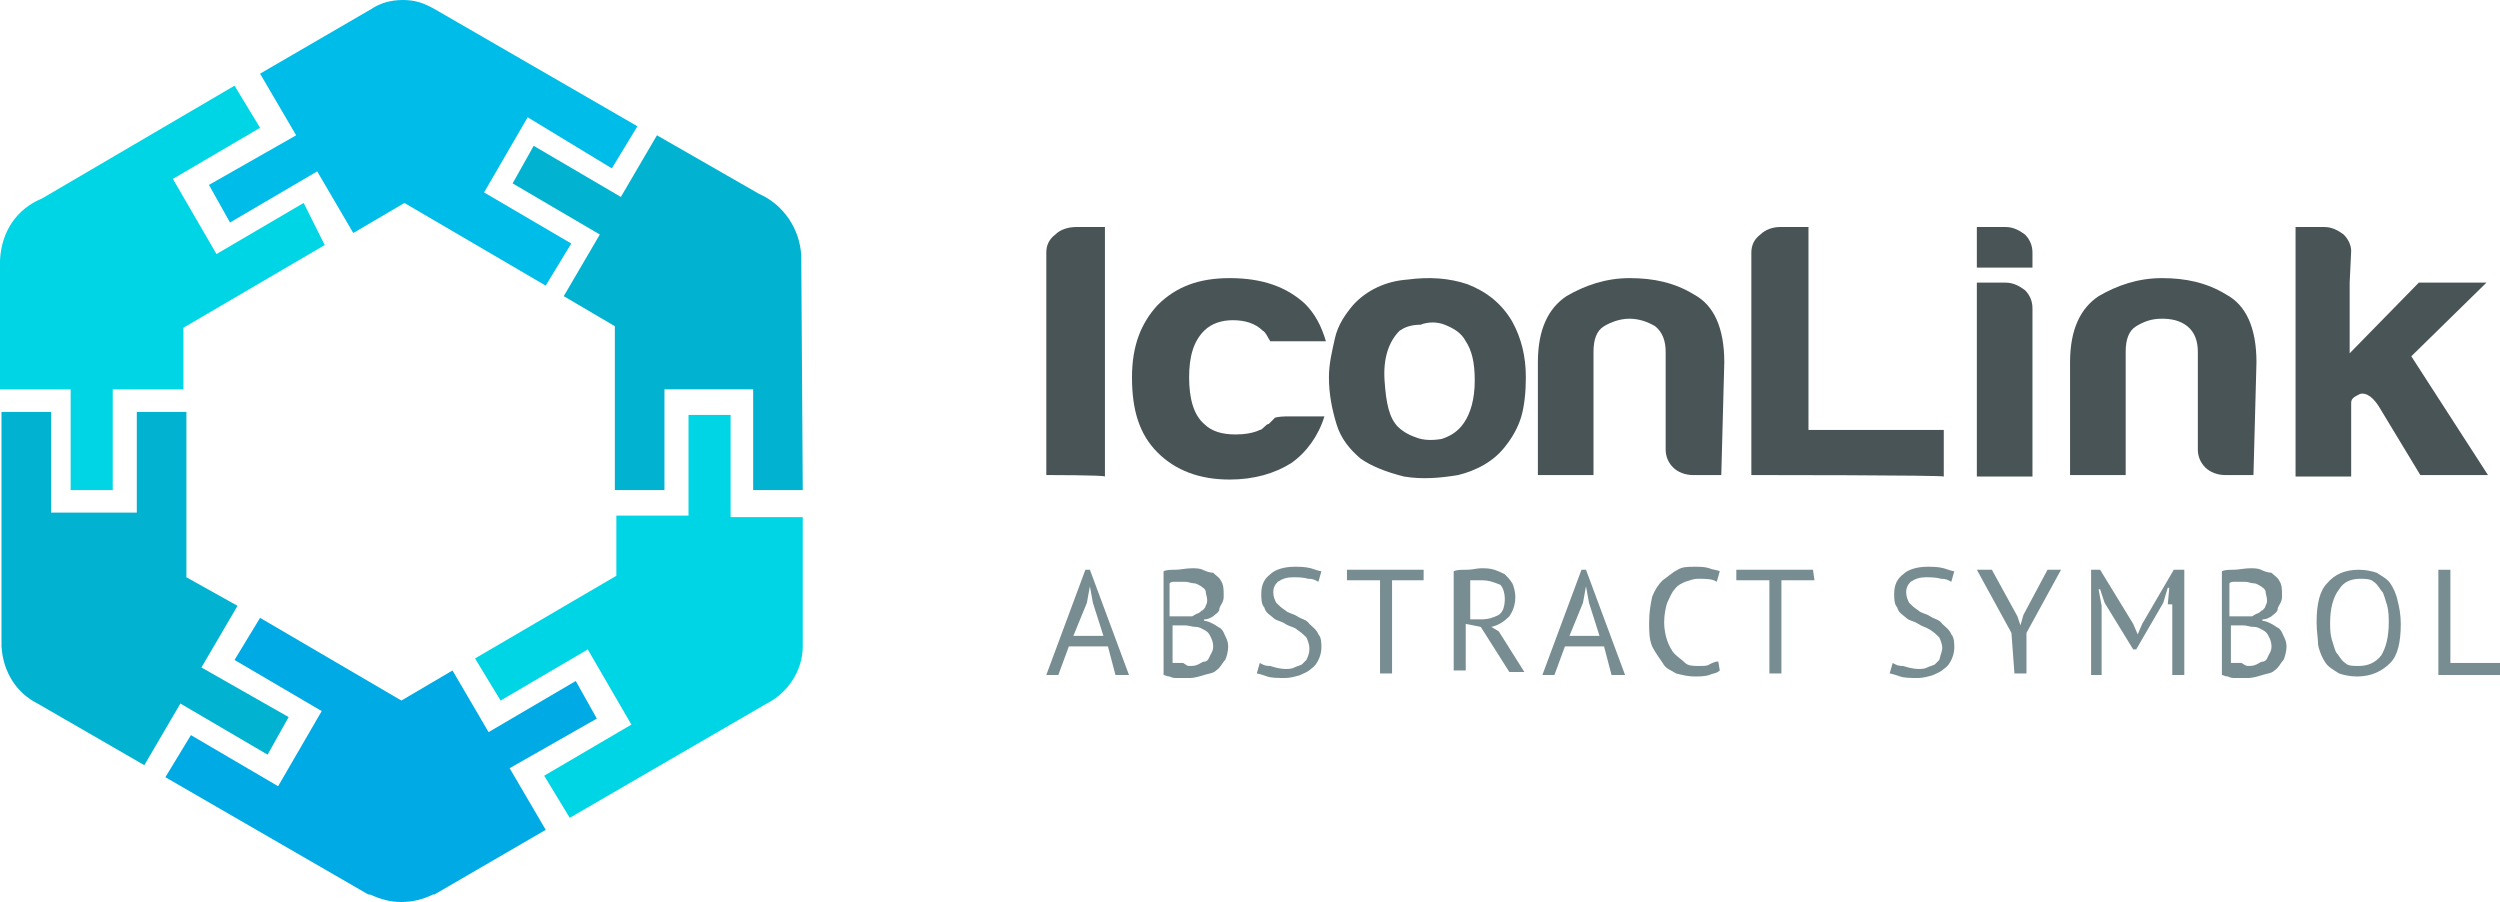
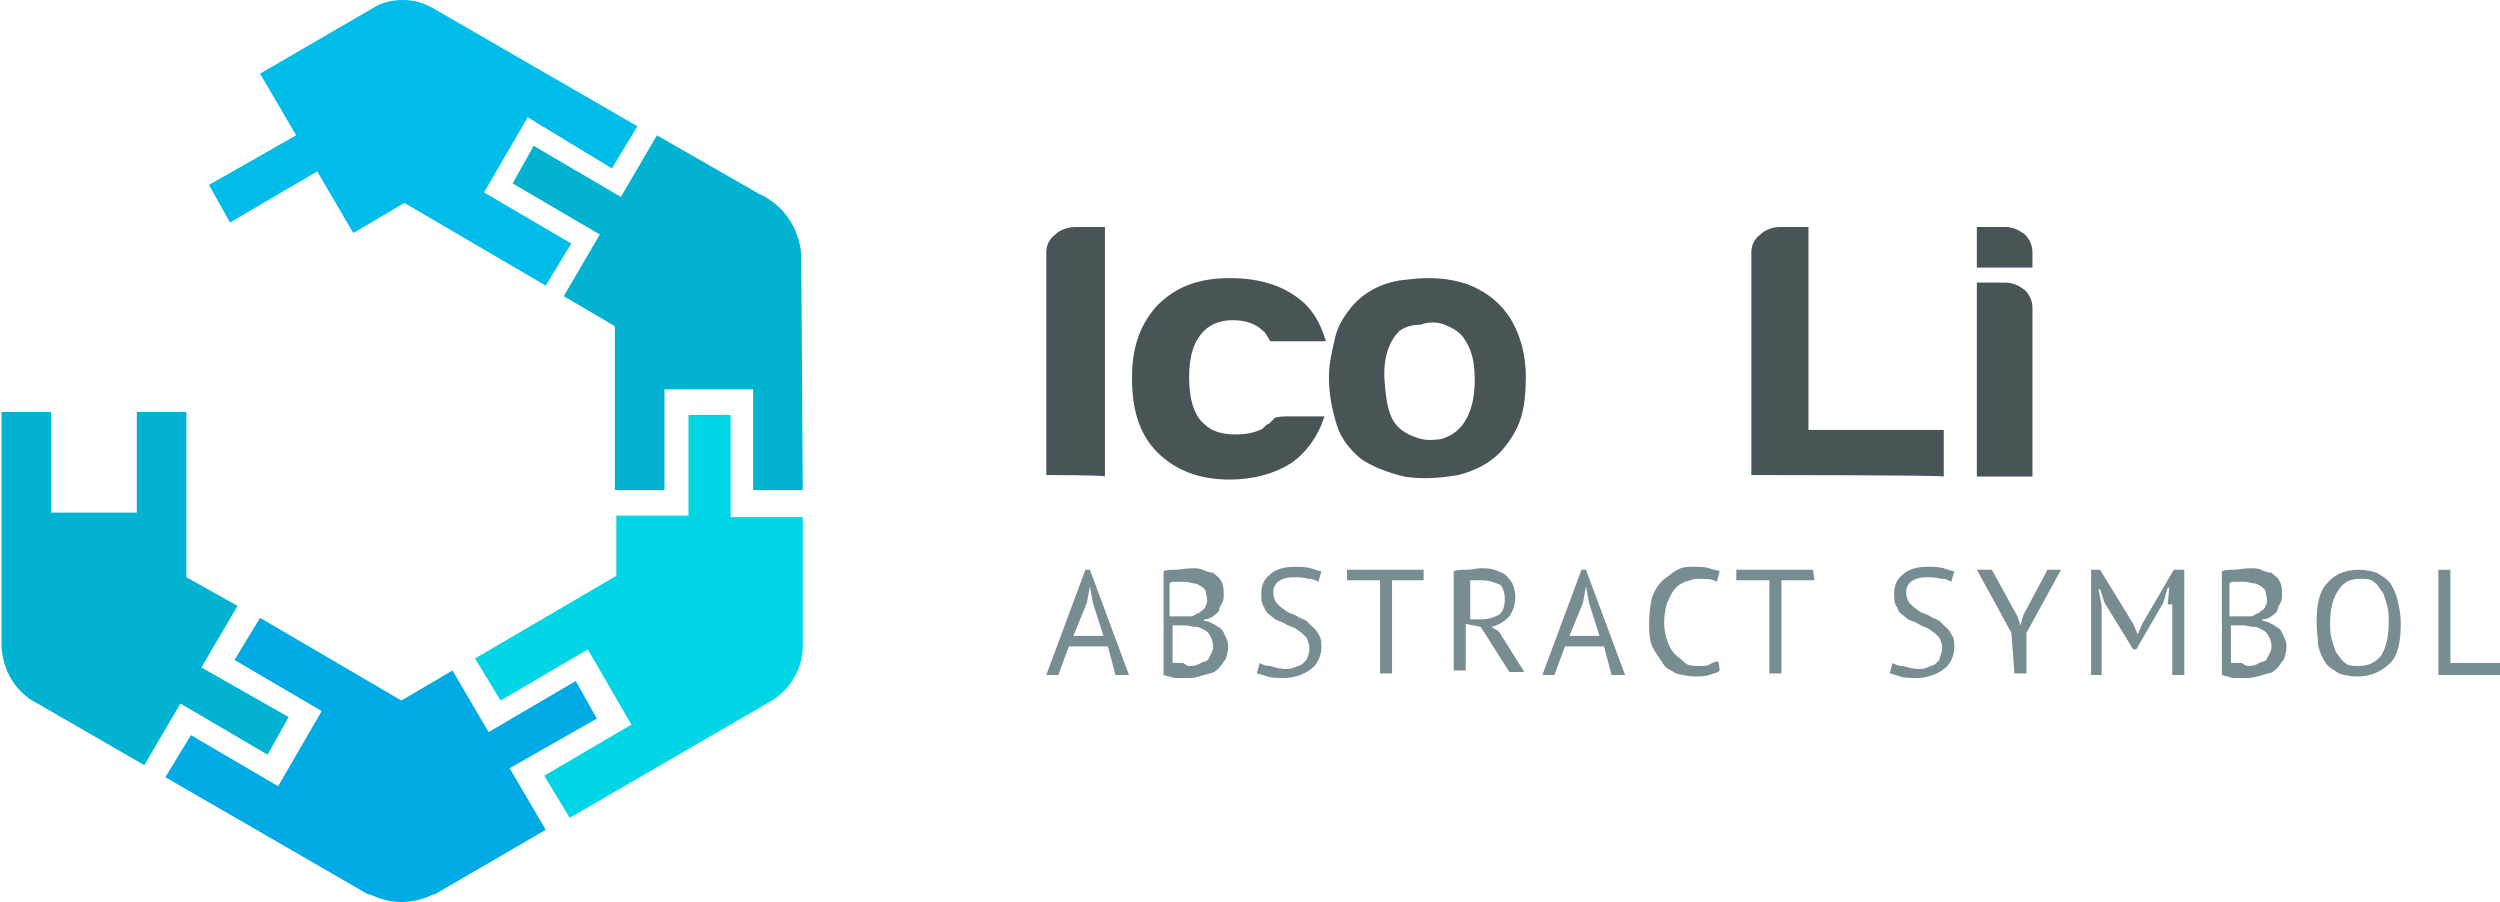
<svg xmlns="http://www.w3.org/2000/svg" version="1.1" id="Layer_1" x="0px" y="0px" width="166.3px" height="60px" viewBox="0 0 166.3 60" style="enable-background:new 0 0 166.3 60;" xml:space="preserve">
  <style type="text/css">
	.st0{fill:#788D91;}
	.st1{fill:#495456;}
	.st2{fill:#02B3D1;}
	.st3{fill:#00BCE8;}
	.st4{fill:#00AAE5;}
	.st5{fill:#00D5E5;}
</style>
  <g>
    <g>
      <g>
        <path class="st0" d="M73.7,43h-2.6l-0.7,1.9h-0.8l2.6-7h0.3l2.6,7h-0.9L73.7,43z M71.4,42.3h2l-0.7-2.2l-0.2-1.1l0,0l-0.2,1.1     L71.4,42.3z" />
        <path class="st0" d="M81.4,39.6c0,0.2,0,0.3-0.1,0.5c-0.1,0.2-0.2,0.3-0.2,0.5c-0.1,0.2-0.2,0.2-0.4,0.4     c-0.2,0.1-0.3,0.2-0.6,0.2v0.1c0.2,0,0.4,0.1,0.6,0.2c0.2,0.1,0.3,0.2,0.5,0.3c0.2,0.2,0.2,0.3,0.3,0.5s0.2,0.4,0.2,0.7     c0,0.3-0.1,0.7-0.2,0.9c-0.2,0.2-0.3,0.5-0.6,0.7c-0.2,0.2-0.5,0.2-0.8,0.3c-0.3,0.1-0.7,0.2-0.9,0.2c-0.1,0-0.2,0-0.4,0     c-0.2,0-0.3,0-0.5,0c-0.2,0-0.3,0-0.5-0.1c-0.2,0-0.3-0.1-0.4-0.1V38c0.2-0.1,0.5-0.1,0.8-0.1c0.3,0,0.7-0.1,1.1-0.1     c0.2,0,0.5,0,0.7,0.1c0.2,0.1,0.5,0.2,0.7,0.2c0.2,0.2,0.4,0.3,0.5,0.5C81.4,38.9,81.4,39.2,81.4,39.6z M78.5,41     c0.1,0,0.2,0,0.4,0c0.2,0,0.3,0,0.4,0c0.2-0.1,0.3-0.2,0.4-0.2c0.2-0.1,0.2-0.2,0.3-0.2c0.1-0.1,0.2-0.2,0.2-0.3     c0.1-0.2,0.1-0.2,0.1-0.4c0-0.2-0.1-0.4-0.1-0.6c-0.1-0.2-0.2-0.2-0.3-0.3c-0.2-0.1-0.3-0.2-0.5-0.2c-0.2,0-0.3-0.1-0.6-0.1     c-0.2,0-0.4,0-0.6,0c-0.2,0-0.3,0-0.4,0.1V41L78.5,41L78.5,41L78.5,41z M79.1,44.3c0.2,0,0.4,0,0.6-0.1c0.2-0.1,0.3-0.2,0.5-0.2     c0.2-0.1,0.2-0.2,0.3-0.4c0.1-0.2,0.2-0.3,0.2-0.6s-0.1-0.5-0.2-0.7c-0.1-0.2-0.2-0.3-0.4-0.4c-0.2-0.1-0.3-0.2-0.6-0.2     c-0.2,0-0.4-0.1-0.7-0.1H78v2.5c0.1,0,0.1,0,0.2,0c0.1,0,0.2,0,0.2,0s0.2,0,0.3,0C79,44.3,79,44.3,79.1,44.3z" />
        <path class="st0" d="M87.1,43.1c0-0.2-0.1-0.5-0.2-0.7c-0.2-0.2-0.3-0.3-0.6-0.5c-0.2-0.2-0.5-0.2-0.8-0.4     c-0.3-0.2-0.6-0.2-0.8-0.4c-0.2-0.2-0.5-0.3-0.6-0.7c-0.2-0.2-0.2-0.6-0.2-0.9c0-0.6,0.2-1,0.6-1.3c0.3-0.3,0.9-0.5,1.6-0.5     c0.4,0,0.7,0,1.1,0.1c0.3,0.1,0.6,0.2,0.7,0.2l-0.2,0.7c-0.2-0.1-0.3-0.2-0.7-0.2c-0.3-0.1-0.7-0.1-1-0.1c-0.4,0-0.7,0.1-1,0.3     c-0.2,0.2-0.3,0.4-0.3,0.7s0.1,0.5,0.2,0.7c0.2,0.2,0.3,0.3,0.6,0.5c0.2,0.2,0.5,0.2,0.8,0.4c0.3,0.2,0.6,0.2,0.8,0.5     c0.2,0.2,0.5,0.4,0.6,0.7c0.2,0.2,0.2,0.6,0.2,0.9c0,0.3-0.1,0.6-0.2,0.8c-0.1,0.2-0.2,0.4-0.5,0.6c-0.2,0.2-0.5,0.3-0.7,0.4     c-0.3,0.1-0.7,0.2-1,0.2c-0.5,0-0.9,0-1.2-0.1c-0.3-0.1-0.6-0.2-0.7-0.2l0.2-0.7c0.2,0.1,0.3,0.2,0.7,0.2c0.3,0.1,0.7,0.2,1,0.2     c0.2,0,0.4,0,0.6-0.1c0.2-0.1,0.3-0.1,0.5-0.2c0.2-0.2,0.2-0.2,0.3-0.3C87.1,43.5,87.1,43.3,87.1,43.1z" />
        <path class="st0" d="M94.8,38.6h-2.2v6.2h-0.8v-6.2h-2.2v-0.7h5.1V38.6L94.8,38.6z" />
        <path class="st0" d="M96.7,38c0.2-0.1,0.5-0.1,0.9-0.1c0.3,0,0.7-0.1,0.9-0.1c0.3,0,0.6,0,0.9,0.1c0.3,0.1,0.5,0.2,0.7,0.3     c0.2,0.2,0.3,0.3,0.5,0.6c0.1,0.2,0.2,0.6,0.2,0.9c0,0.6-0.2,1-0.4,1.3c-0.3,0.3-0.7,0.6-1.2,0.7l0.5,0.3l1.7,2.7h-1l-1.9-3     l-1-0.2v3.1h-0.8L96.7,38L96.7,38L96.7,38z M98.6,38.6c-0.1,0-0.2,0-0.2,0s-0.2,0-0.2,0s-0.2,0-0.2,0s-0.2,0-0.2,0v2.6h0.7     c0.5,0,0.8-0.1,1.2-0.3c0.3-0.2,0.4-0.6,0.4-1.1c0-0.3-0.1-0.7-0.3-0.9C99.3,38.7,99,38.6,98.6,38.6z" />
        <path class="st0" d="M106.7,43h-2.6l-0.7,1.9h-0.8l2.6-7h0.3l2.6,7h-0.9L106.7,43z M104.4,42.3h2l-0.7-2.2l-0.2-1.1l0,0l-0.2,1.1     L104.4,42.3z" />
        <path class="st0" d="M114.4,44.6c-0.2,0.2-0.5,0.2-0.7,0.3c-0.3,0.1-0.7,0.1-1,0.1c-0.4,0-0.8-0.1-1.2-0.2     c-0.3-0.2-0.7-0.3-0.9-0.7c-0.2-0.3-0.5-0.7-0.7-1.1c-0.2-0.5-0.2-1-0.2-1.6c0-0.7,0.1-1.2,0.2-1.7c0.2-0.5,0.4-0.8,0.7-1.1     c0.3-0.2,0.6-0.5,1-0.7c0.3-0.2,0.7-0.2,1.1-0.2c0.4,0,0.7,0,1,0.1c0.2,0.1,0.5,0.1,0.7,0.2l-0.2,0.7c-0.3-0.2-0.7-0.2-1.3-0.2     c-0.2,0-0.5,0.1-0.8,0.2c-0.2,0.1-0.5,0.2-0.7,0.5c-0.2,0.2-0.3,0.5-0.5,0.9c-0.1,0.3-0.2,0.8-0.2,1.3c0,0.5,0.1,0.9,0.2,1.2     c0.1,0.3,0.3,0.7,0.5,0.9c0.2,0.2,0.5,0.4,0.7,0.6c0.2,0.2,0.6,0.2,0.9,0.2c0.3,0,0.6,0,0.7-0.1c0.2-0.1,0.4-0.2,0.6-0.2     L114.4,44.6z" />
        <path class="st0" d="M120.7,38.6h-2.2v6.2h-0.8v-6.2h-2.2v-0.7h5.1L120.7,38.6L120.7,38.6z" />
        <path class="st0" d="M129.2,43.1c0-0.2-0.1-0.5-0.2-0.7c-0.2-0.2-0.3-0.3-0.6-0.5s-0.5-0.2-0.8-0.4c-0.3-0.2-0.6-0.2-0.8-0.4     c-0.2-0.2-0.5-0.3-0.6-0.7c-0.2-0.2-0.2-0.6-0.2-0.9c0-0.6,0.2-1,0.6-1.3c0.3-0.3,0.9-0.5,1.6-0.5c0.4,0,0.7,0,1.1,0.1     c0.3,0.1,0.6,0.2,0.7,0.2l-0.2,0.7c-0.2-0.1-0.3-0.2-0.7-0.2c-0.3-0.1-0.7-0.1-1-0.1c-0.4,0-0.7,0.1-1,0.3     c-0.2,0.2-0.3,0.4-0.3,0.7s0.1,0.5,0.2,0.7c0.2,0.2,0.3,0.3,0.6,0.5c0.2,0.2,0.5,0.2,0.8,0.4c0.3,0.2,0.6,0.2,0.8,0.5     c0.2,0.2,0.5,0.4,0.6,0.7c0.2,0.2,0.2,0.6,0.2,0.9c0,0.3-0.1,0.6-0.2,0.8c-0.1,0.2-0.2,0.4-0.5,0.6c-0.2,0.2-0.5,0.3-0.7,0.4     c-0.3,0.1-0.7,0.2-1,0.2c-0.5,0-0.9,0-1.2-0.1c-0.3-0.1-0.6-0.2-0.7-0.2l0.2-0.7c0.2,0.1,0.3,0.2,0.7,0.2c0.3,0.1,0.7,0.2,1,0.2     c0.2,0,0.4,0,0.6-0.1c0.2-0.1,0.3-0.1,0.5-0.2c0.2-0.2,0.2-0.2,0.3-0.3C129.1,43.5,129.2,43.3,129.2,43.1z" />
        <path class="st0" d="M133.8,42.1l-2.3-4.2h1l1.7,3.1l0.2,0.6l0,0l0.2-0.7l1.6-3h0.9l-2.3,4.2v2.7h-0.8L133.8,42.1L133.8,42.1z" />
        <path class="st0" d="M144.2,40.2l0.1-1.1h-0.1l-0.3,1l-1.8,3.1h-0.2l-1.9-3.1l-0.3-0.9h-0.1l0.2,1.1v4.6h-0.7v-7h0.6l2.2,3.6     l0.3,0.7l0,0l0.3-0.7l2.1-3.6h0.7v7h-0.8V40.2L144.2,40.2z" />
        <path class="st0" d="M151.8,39.6c0,0.2,0,0.3-0.1,0.5c-0.1,0.2-0.2,0.3-0.2,0.5c-0.1,0.2-0.2,0.2-0.4,0.4     c-0.2,0.1-0.3,0.2-0.6,0.2v0.1c0.2,0,0.4,0.1,0.6,0.2c0.2,0.1,0.3,0.2,0.5,0.3c0.2,0.2,0.2,0.3,0.3,0.5c0.1,0.2,0.2,0.4,0.2,0.7     c0,0.3-0.1,0.7-0.2,0.9c-0.2,0.2-0.3,0.5-0.6,0.7c-0.2,0.2-0.5,0.2-0.8,0.3c-0.3,0.1-0.7,0.2-0.9,0.2c-0.1,0-0.2,0-0.4,0     c-0.2,0-0.3,0-0.5,0c-0.2,0-0.3,0-0.5-0.1c-0.2,0-0.3-0.1-0.4-0.1V38c0.2-0.1,0.5-0.1,0.8-0.1c0.3,0,0.7-0.1,1.1-0.1     c0.2,0,0.5,0,0.7,0.1c0.2,0.1,0.5,0.2,0.7,0.2c0.2,0.2,0.4,0.3,0.5,0.5C151.8,38.9,151.8,39.2,151.8,39.6z M149,41     c0.1,0,0.2,0,0.4,0c0.2,0,0.3,0,0.4,0c0.2-0.1,0.3-0.2,0.4-0.2c0.2-0.1,0.2-0.2,0.3-0.2c0.1-0.1,0.2-0.2,0.2-0.3     c0.1-0.2,0.1-0.2,0.1-0.4c0-0.2-0.1-0.4-0.1-0.6c-0.1-0.2-0.2-0.2-0.3-0.3c-0.2-0.1-0.3-0.2-0.5-0.2s-0.3-0.1-0.6-0.1     c-0.2,0-0.4,0-0.6,0s-0.3,0-0.4,0.1V41L149,41L149,41L149,41z M149.5,44.3c0.2,0,0.4,0,0.6-0.1c0.2-0.1,0.3-0.2,0.5-0.2     c0.2-0.1,0.2-0.2,0.3-0.4c0.1-0.2,0.2-0.3,0.2-0.6s-0.1-0.5-0.2-0.7c-0.1-0.2-0.2-0.3-0.4-0.4c-0.2-0.1-0.3-0.2-0.6-0.2     s-0.4-0.1-0.7-0.1h-0.8v2.5c0.1,0,0.1,0,0.2,0c0.1,0,0.2,0,0.2,0s0.2,0,0.3,0C149.4,44.3,149.5,44.3,149.5,44.3z" />
        <path class="st0" d="M154.1,41.4c0-1.2,0.2-2.1,0.7-2.6c0.5-0.6,1.2-0.9,2.1-0.9c0.5,0,0.9,0.1,1.2,0.2c0.3,0.2,0.7,0.4,0.9,0.7     c0.2,0.3,0.4,0.7,0.5,1.2c0.1,0.4,0.2,0.9,0.2,1.5c0,1.2-0.2,2.1-0.7,2.6s-1.2,0.9-2.2,0.9c-0.5,0-0.9-0.1-1.2-0.2     c-0.3-0.2-0.7-0.4-0.9-0.7s-0.4-0.7-0.5-1.2C154.2,42.5,154.1,42,154.1,41.4z M155,41.4c0,0.4,0,0.7,0.1,1.1     c0.1,0.3,0.2,0.7,0.3,0.9c0.2,0.2,0.3,0.5,0.6,0.7c0.2,0.2,0.5,0.2,0.9,0.2c0.6,0,1.1-0.2,1.5-0.7c0.3-0.5,0.5-1.2,0.5-2.2     c0-0.3,0-0.7-0.1-1.1c-0.1-0.3-0.2-0.7-0.3-0.9c-0.2-0.2-0.3-0.5-0.6-0.7c-0.2-0.2-0.6-0.2-0.9-0.2c-0.6,0-1.1,0.2-1.4,0.7     C155.2,39.7,155,40.5,155,41.4z" />
        <path class="st0" d="M166.3,44.9h-4.1v-7h0.8v6.2h3.3V44.9L166.3,44.9z" />
      </g>
      <g>
        <path class="st1" d="M69.6,31.6V16.8c0-0.5,0.2-0.9,0.6-1.2c0.3-0.3,0.8-0.5,1.4-0.5h1.9v16.6C73.5,31.6,69.6,31.6,69.6,31.6z" />
        <path class="st1" d="M85.5,27.7h2.6c-0.4,1.3-1.2,2.4-2.2,3.1c-1.1,0.7-2.5,1.1-4.1,1.1c-2,0-3.6-0.6-4.8-1.8     c-1.2-1.2-1.7-2.8-1.7-5c0-2.1,0.6-3.6,1.7-4.8c1.2-1.2,2.7-1.8,4.8-1.8c2.2,0,3.8,0.6,5,1.7c0.7,0.7,1.1,1.5,1.4,2.5h-3.7     c-0.2-0.3-0.3-0.6-0.5-0.7c-0.5-0.5-1.2-0.7-2-0.7c-0.7,0-1.4,0.2-1.9,0.7c-0.7,0.7-1,1.7-1,3.1c0,1.4,0.3,2.5,1,3.1     c0.5,0.5,1.2,0.7,2.1,0.7c0.6,0,1.2-0.1,1.6-0.3c0.1,0,0.2-0.1,0.3-0.2s0.2-0.2,0.3-0.2c0.1-0.1,0.2-0.2,0.4-0.4     C84.7,27.8,85.1,27.7,85.5,27.7z" />
        <path class="st1" d="M90.5,30.5c-0.7-0.6-1.3-1.3-1.6-2.3c-0.3-1-0.5-2-0.5-3.1c0-0.9,0.2-1.7,0.4-2.6c0.2-0.9,0.7-1.6,1.2-2.2     c0.9-1,2.2-1.6,3.6-1.7c1.5-0.2,2.8-0.1,4,0.3c1.3,0.5,2.3,1.3,3,2.5c0.6,1.1,0.9,2.3,0.9,3.7c0,1-0.1,1.9-0.3,2.6     c-0.2,0.7-0.6,1.4-1,1.9c-0.8,1.1-2,1.7-3.2,2c-1.2,0.2-2.4,0.3-3.6,0.1C92.2,31.4,91.2,31,90.5,30.5z M93.1,22     c-0.7,0.7-1.1,1.8-1,3.3c0.1,1.5,0.3,2.5,0.9,3.1c0.2,0.2,0.6,0.5,1.2,0.7c0.5,0.2,1.1,0.2,1.7,0.1c0.6-0.2,1.1-0.5,1.5-1.1     s0.7-1.5,0.7-2.8c0-1.2-0.2-2-0.6-2.6c-0.3-0.6-0.9-0.9-1.4-1.1c-0.5-0.2-1.1-0.2-1.6,0C93.8,21.6,93.4,21.8,93.1,22z" />
-         <path class="st1" d="M114.5,31.6h-1.9c-0.5,0-1-0.2-1.3-0.5c-0.3-0.3-0.5-0.7-0.5-1.2v-6.5c0-0.7-0.2-1.3-0.7-1.7     c-0.5-0.3-1.1-0.5-1.7-0.5s-1.2,0.2-1.7,0.5c-0.5,0.3-0.7,0.9-0.7,1.7v8.2h-3.7v-7.5c0-2.2,0.7-3.6,1.9-4.4     c1.2-0.7,2.6-1.2,4.2-1.2c1.6,0,3,0.3,4.3,1.1c1.3,0.7,2,2.2,2,4.5L114.5,31.6L114.5,31.6z" />
        <path class="st1" d="M116.5,31.6V16.8c0-0.5,0.2-0.9,0.6-1.2c0.3-0.3,0.8-0.5,1.3-0.5h1.9v13.5h9v3.1     C129.3,31.6,116.5,31.6,116.5,31.6z" />
        <path class="st1" d="M131.5,15.1h1.9c0.5,0,0.9,0.2,1.3,0.5c0.3,0.3,0.5,0.7,0.5,1.2v1h-3.7L131.5,15.1L131.5,15.1z M131.5,18.8     h1.9c0.5,0,0.9,0.2,1.3,0.5c0.3,0.3,0.5,0.7,0.5,1.2v11.2h-3.7L131.5,18.8L131.5,18.8z" />
-         <path class="st1" d="M149.9,31.6H148c-0.5,0-1-0.2-1.3-0.5c-0.3-0.3-0.5-0.7-0.5-1.2v-6.5c0-0.7-0.2-1.3-0.7-1.7     s-1.1-0.5-1.7-0.5c-0.7,0-1.2,0.2-1.7,0.5c-0.5,0.3-0.7,0.9-0.7,1.7v8.2h-3.7v-7.5c0-2.2,0.7-3.6,1.9-4.4     c1.2-0.7,2.6-1.2,4.2-1.2c1.6,0,3,0.3,4.3,1.1c1.3,0.7,2,2.2,2,4.5L149.9,31.6L149.9,31.6z" />
-         <path class="st1" d="M156.3,18.8v4.7l4.6-4.7h4.5l-5,4.9l5.1,7.9H161l-2.6-4.3c-0.5-0.9-1-1.2-1.4-1.1c-0.4,0.2-0.6,0.3-0.6,0.6     v1.8v3.1h-3.7V15.1h1.9c0.5,0,0.9,0.2,1.3,0.5c0.3,0.3,0.5,0.7,0.5,1.1L156.3,18.8L156.3,18.8z" />
      </g>
    </g>
    <g>
      <path class="st2" d="M13.4,44.4l2.4-4.1l-3.4-1.9V27.4H9.1v6.7H3.4v-6.7H0.1V43l0,0c0.1,1.7,1,3.1,2.4,3.8l7.1,4.1l2.4-4.1    l5.8,3.4l1.4-2.5L13.4,44.4z" />
      <path class="st3" d="M40.7,11.2l1.7-2.8L28.9,0.6l0,0C28.2,0.2,27.6,0,26.8,0s-1.5,0.2-2.1,0.6l0,0l-7.4,4.3L19.7,9l-5.8,3.3    l1.4,2.5l5.8-3.4l2.4,4.1l3.4-2l9.4,5.5l1.7-2.8l-5.8-3.4l2.9-5L40.7,11.2z" />
      <path class="st4" d="M39.7,47.8l-1.4-2.5l-5.8,3.4l-2.4-4.1l-3.4,2l-9.4-5.5l-1.7,2.8l5.8,3.4l-2.9,5l-5.8-3.4l-1.7,2.8l13.5,7.8    h0.1c0.7,0.3,1.3,0.5,2.1,0.5s1.5-0.2,2.1-0.5h0.1l7.4-4.3l-2.4-4.1L39.7,47.8z" />
      <path class="st5" d="M48.6,34.3v-6.7h-2.8v6.7H41v4l-9.4,5.5l1.7,2.8l5.8-3.4l2.9,5l-5.8,3.4l1.7,2.8L51,46.8    c1.4-0.7,2.4-2.2,2.4-3.8l0,0v-8.6H48.6z" />
-       <path class="st5" d="M20.2,13.5l-5.8,3.4l-2.9-5l5.8-3.4l-1.7-2.8L2.8,13.2c-1.7,0.7-2.7,2.2-2.8,4.1l0,0v8.6h4.7v6.7h2.8v-6.7    h4.7v-4.1l9.4-5.5L20.2,13.5z" />
      <path class="st2" d="M53.3,17c-0.1-1.8-1.2-3.4-2.8-4.1l-6.8-3.9l-2.4,4.1l-5.8-3.4l-1.4,2.5l5.8,3.4l-2.4,4.1l3.4,2v10.9h3.3    v-6.7h5.9v6.7h3.3L53.3,17L53.3,17z" />
    </g>
  </g>
</svg>